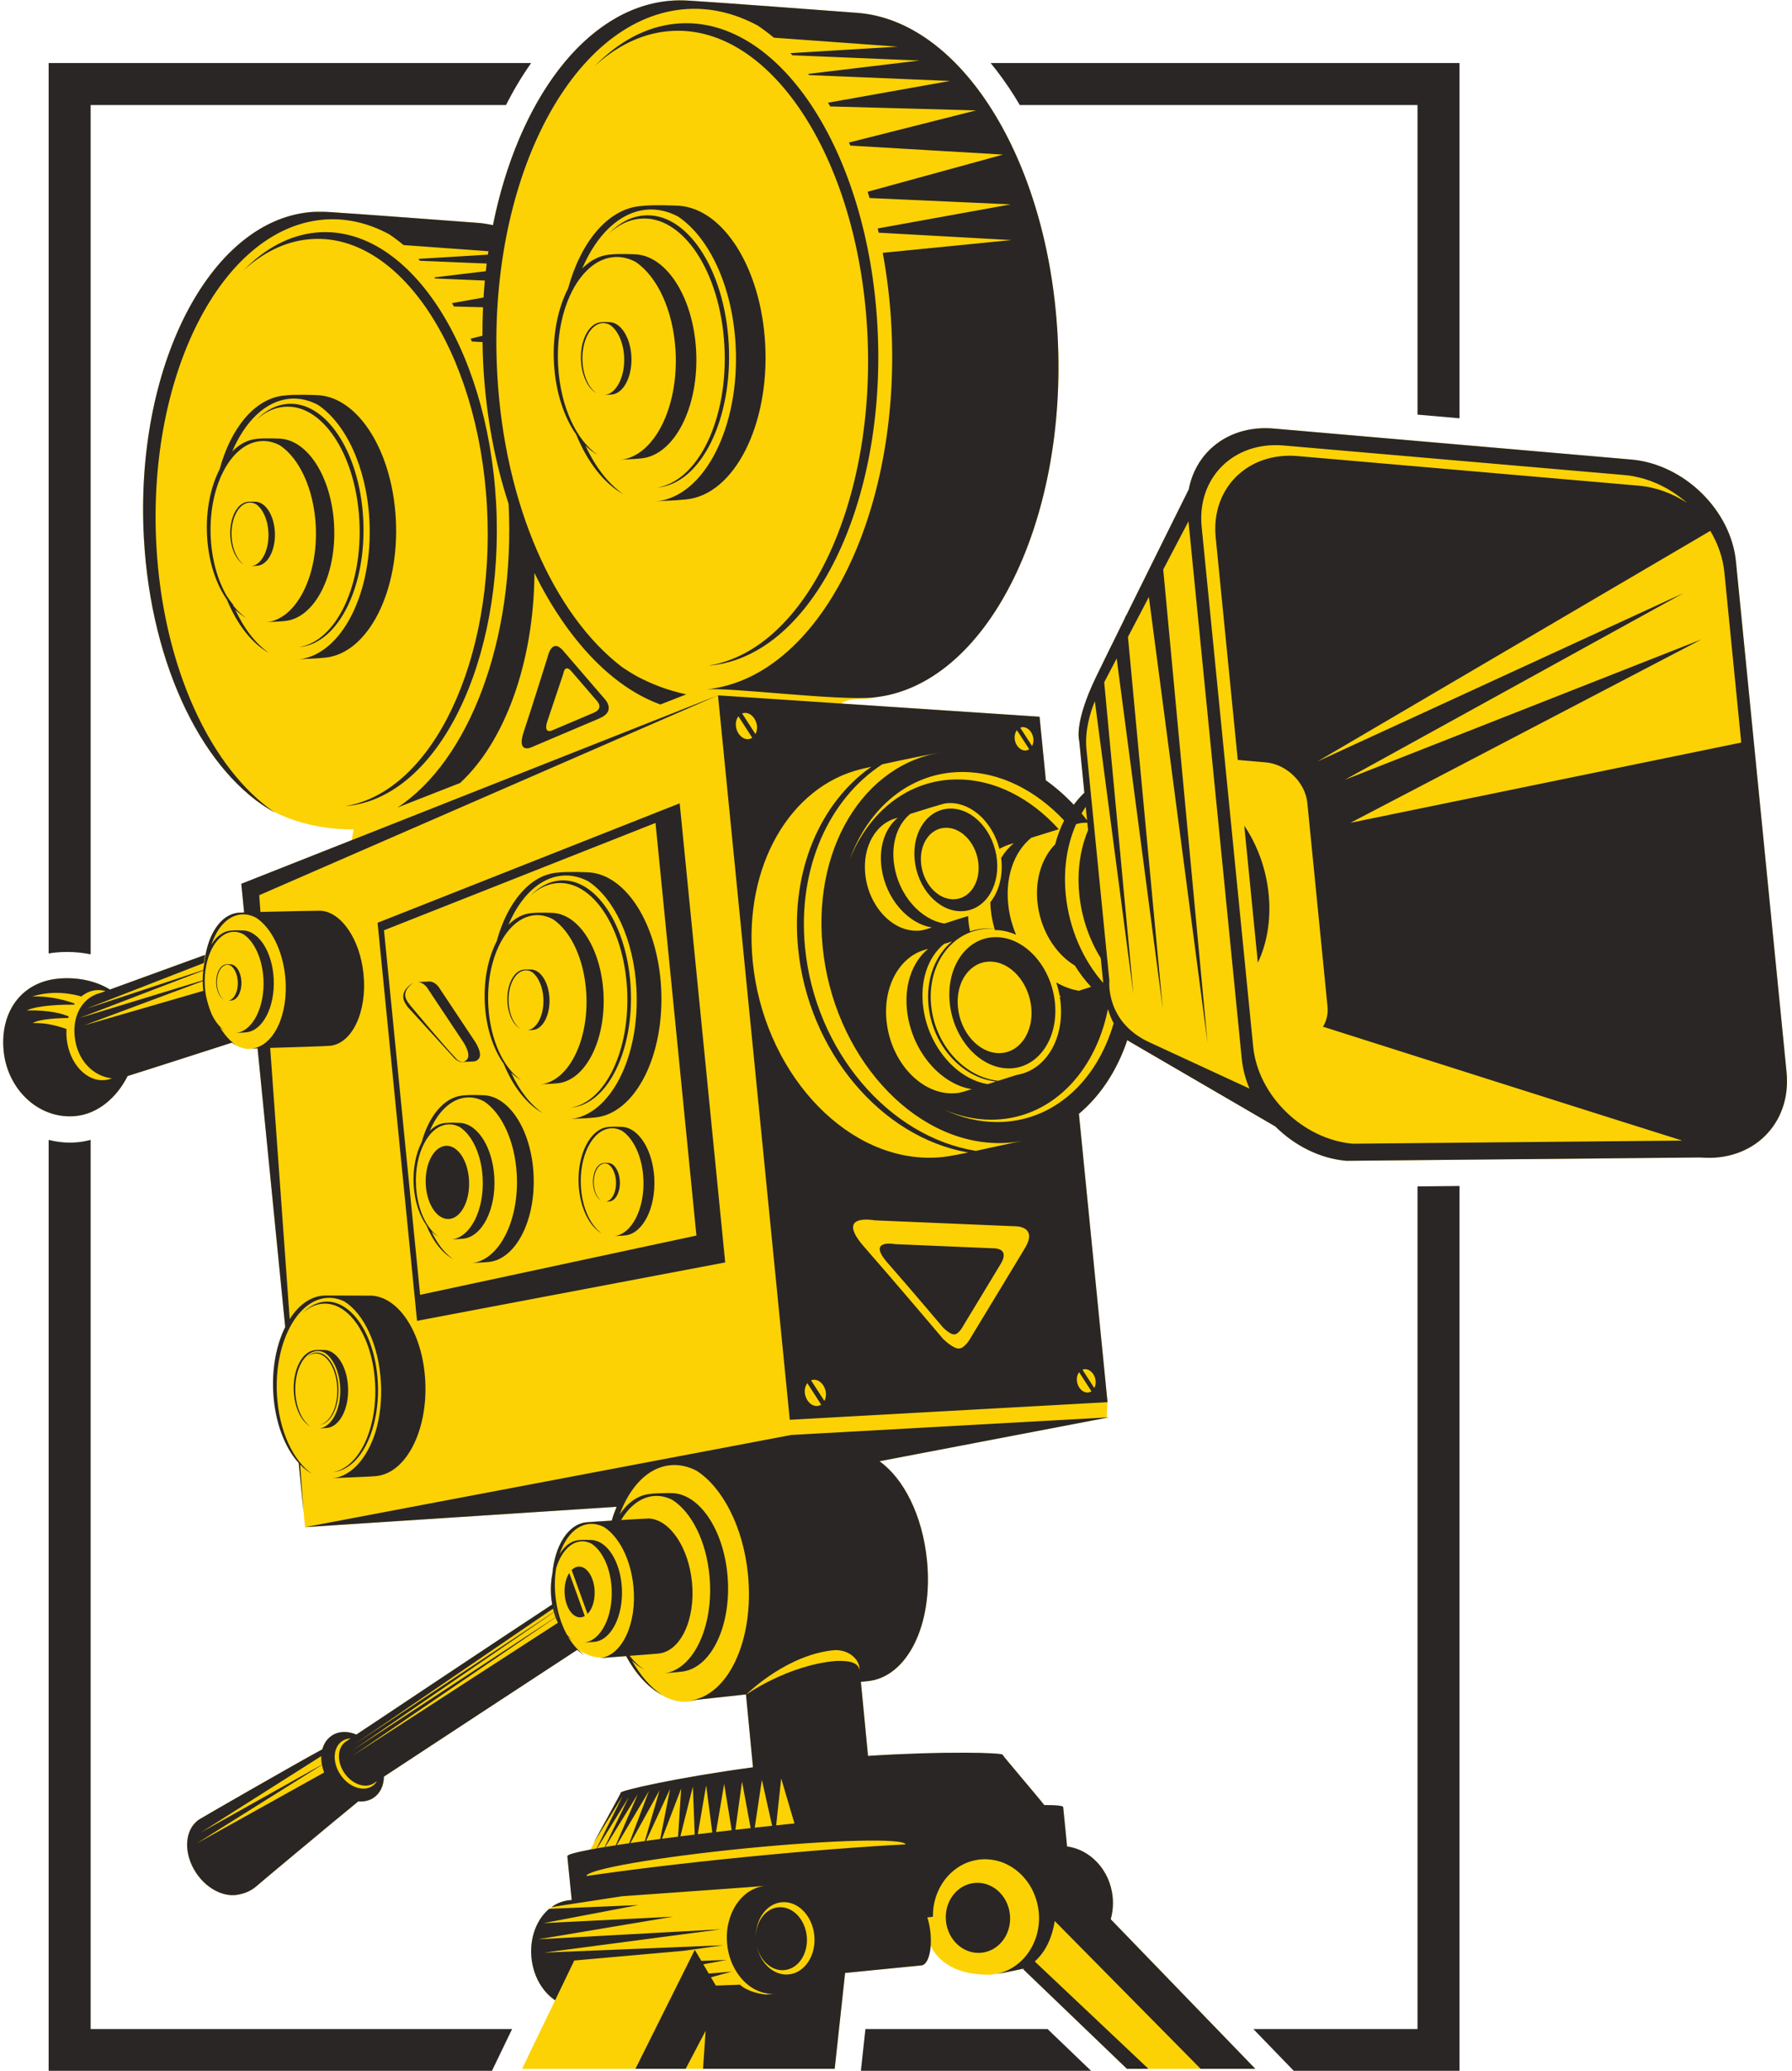
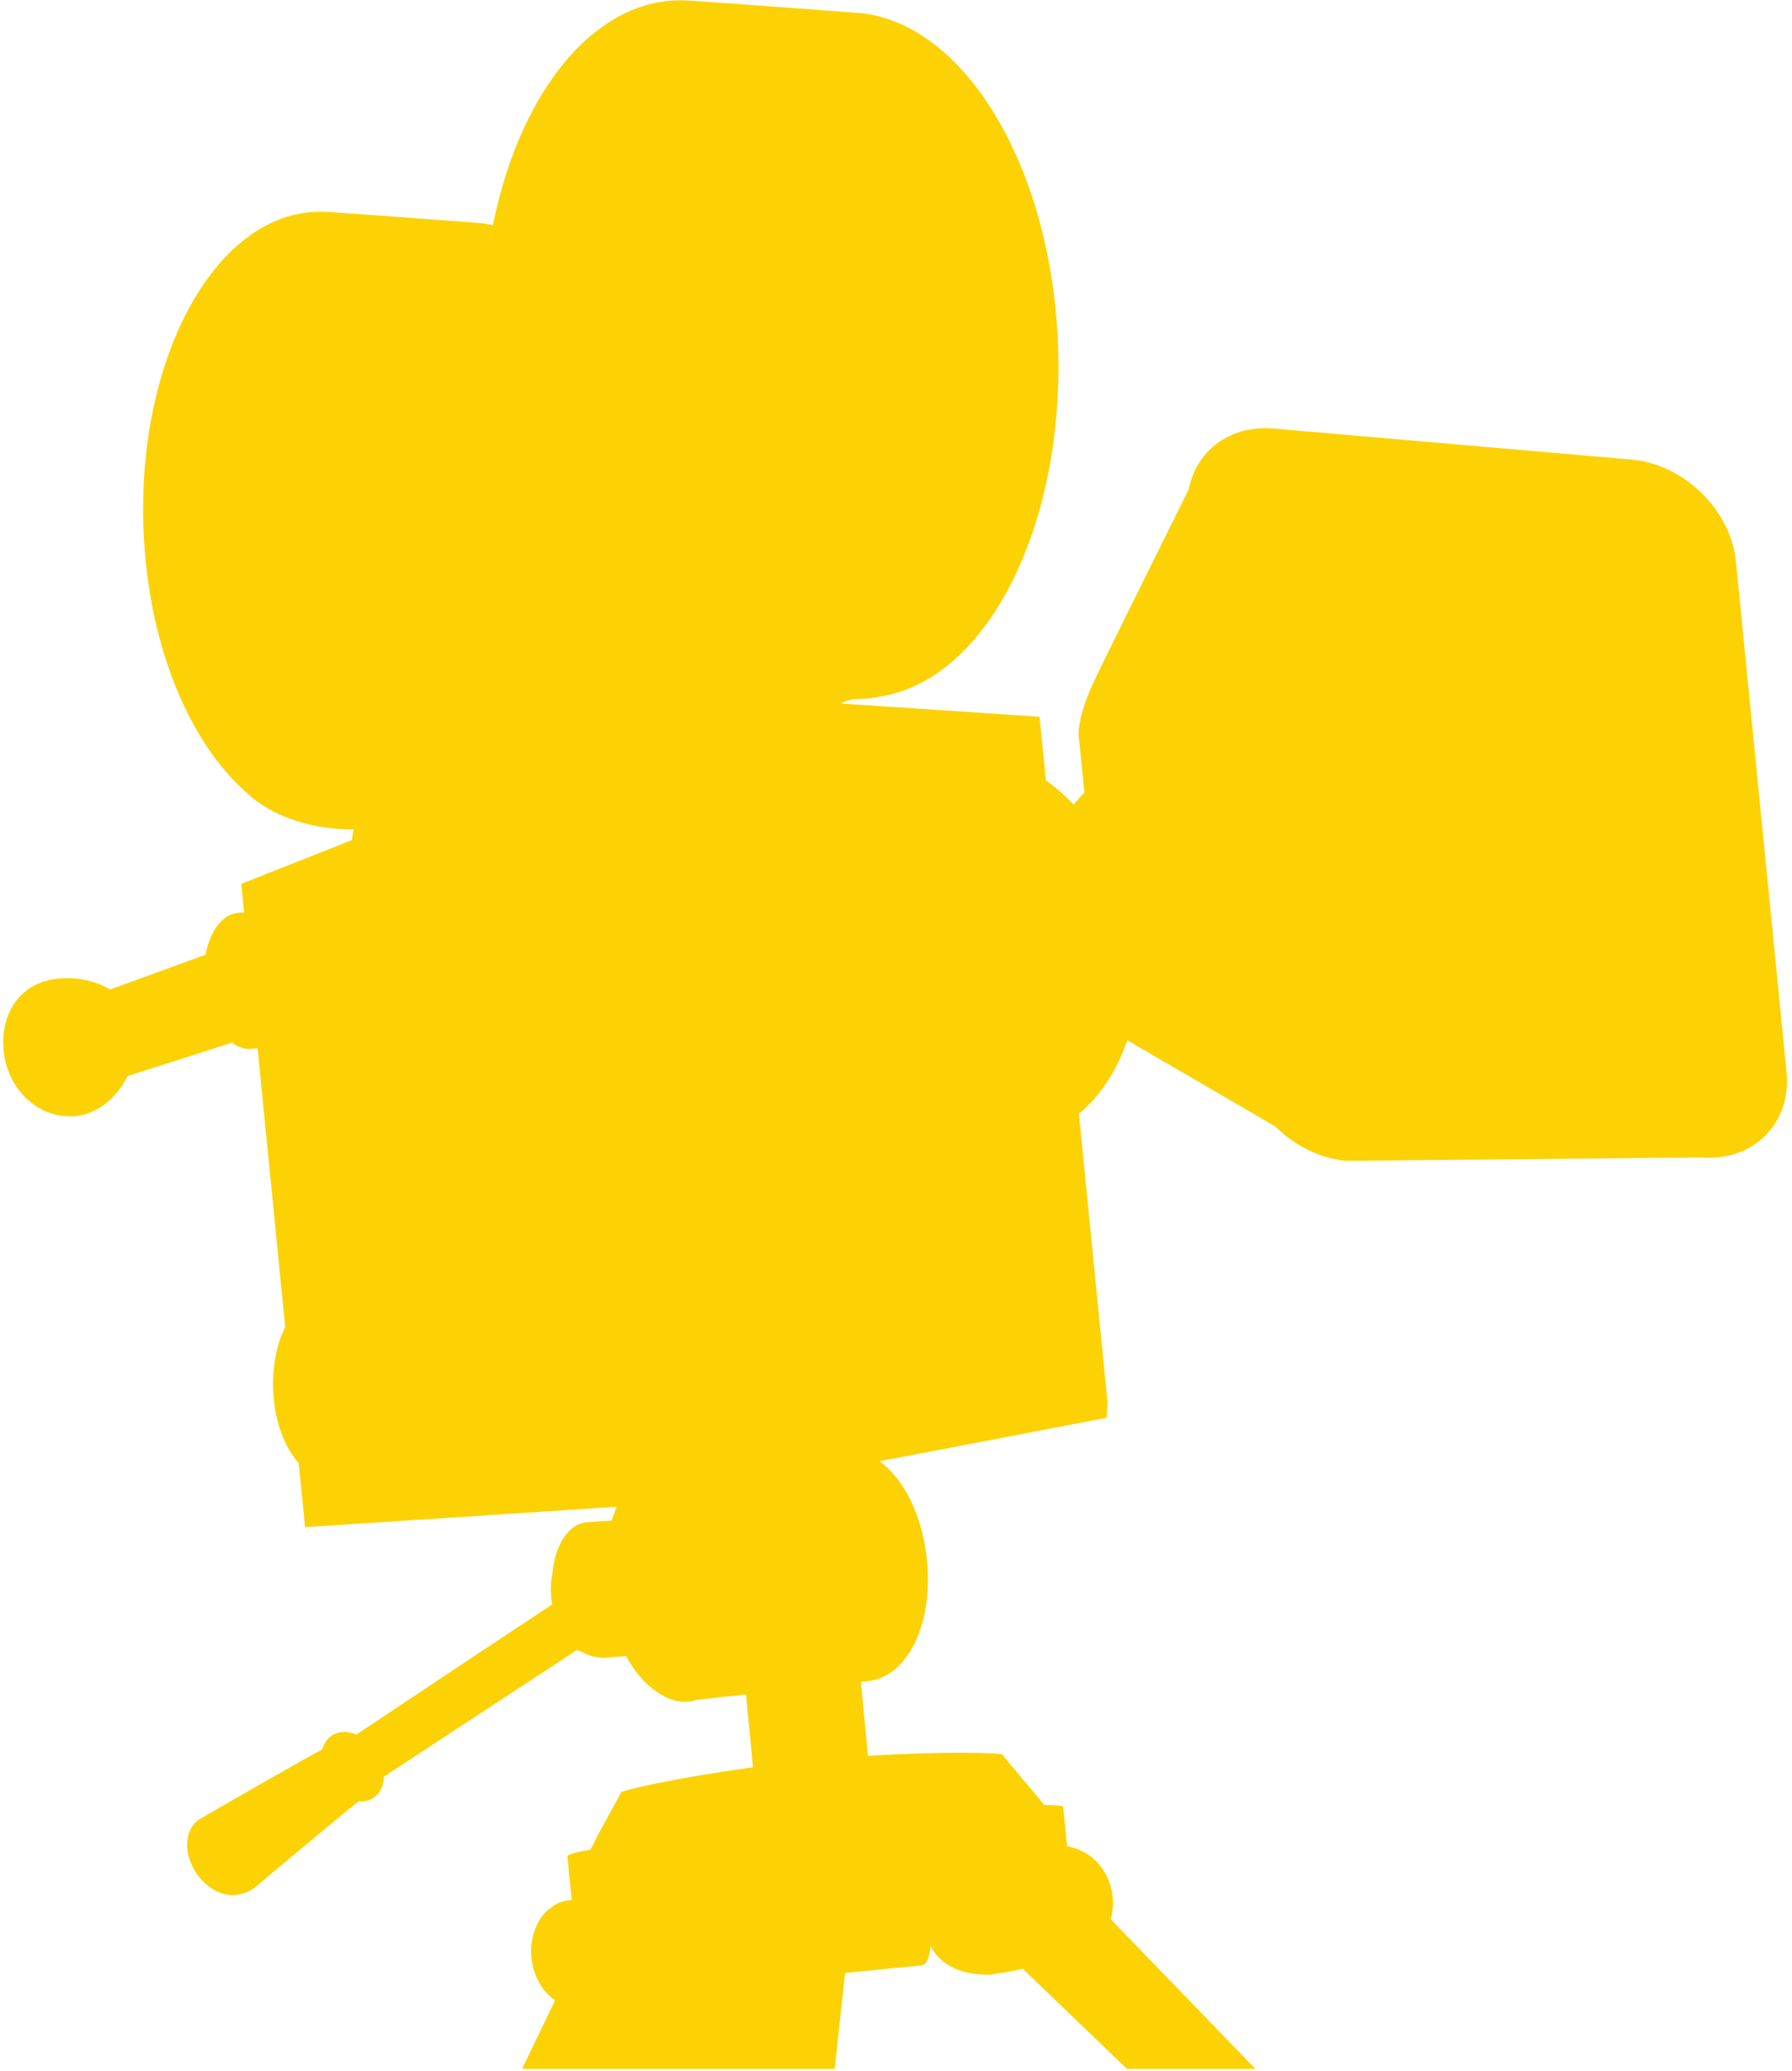
<svg xmlns="http://www.w3.org/2000/svg" height="580.4" preserveAspectRatio="xMidYMid meet" version="1.0" viewBox="-0.9 -0.1 502.3 580.4" width="502.3" zoomAndPan="magnify">
  <defs>
    <clipPath id="a">
-       <path d="M 12 17 L 409 17 L 409 580.379 L 12 580.379 Z M 12 17" />
+       <path d="M 12 17 L 409 17 L 12 580.379 Z M 12 17" />
    </clipPath>
  </defs>
  <g>
    <g clip-path="url(#a)" id="change1_2">
-       <path d="M 12.734 267.141 C 13.348 267.035 13.957 266.934 14.578 266.879 C 15.695 266.766 16.809 266.711 17.922 266.711 C 20.141 266.715 22.348 266.938 24.508 267.379 L 24.508 29.344 L 140.934 29.344 C 143.062 25.137 145.418 21.203 147.98 17.57 L 12.734 17.57 Z M 396.43 568.602 L 350.418 568.602 L 361.805 580.379 L 408.203 580.379 L 408.203 332.312 L 396.43 332.426 Z M 24.508 319.383 C 23.395 319.672 22.246 319.898 21.059 320.027 L 20.34 312.703 L 21.055 320.027 C 20.246 320.109 19.438 320.152 18.637 320.152 C 16.602 320.152 14.637 319.863 12.734 319.391 L 12.734 580.379 L 136.961 580.379 L 142.641 568.602 L 24.508 568.602 Z M 241.68 568.602 L 240.398 580.379 L 305 580.379 L 292.738 568.602 Z M 276.777 17.57 C 279.152 20.461 281.395 23.586 283.484 26.918 C 283.98 27.711 284.461 28.527 284.945 29.344 L 396.43 29.344 L 396.43 116.113 L 408.203 117.137 L 408.203 17.57 L 276.777 17.57" fill="#2a2625" />
-     </g>
+       </g>
    <g id="change2_1">
      <path d="M 20.34 312.703 C 26.598 312.086 31.898 307.445 34.871 301.492 C 40.332 299.793 55.172 295.004 64.121 292.129 C 65.578 293.246 67.191 293.891 68.902 293.891 C 69.312 293.891 69.723 293.848 70.133 293.777 C 70.426 293.758 70.824 293.742 71.301 293.727 L 79.043 371.84 C 76.621 376.719 75.312 383.188 75.695 390.156 C 76.148 398.48 78.914 405.629 82.824 409.941 L 84.184 423.68 L 84.09 422.402 L 84.605 427.926 L 171.938 422.223 C 171.426 423.449 170.961 424.734 170.566 426.094 C 167.328 426.293 164.363 426.484 163.43 426.574 C 158.363 427.074 154.641 433.066 153.941 440.902 C 153.574 442.719 153.422 444.703 153.535 446.762 C 153.586 447.746 153.719 448.691 153.879 449.605 C 139.461 459.086 108.648 479.621 98.996 486.059 C 96.555 485.035 94.004 485.062 92.043 486.398 C 90.738 487.285 89.879 488.621 89.453 490.188 C 81.086 494.723 55.473 509.484 54.879 509.887 C 50.73 512.711 50.418 519.469 54.176 524.98 C 57.305 529.566 62.254 531.84 66.219 530.852 C 67.316 530.652 68.512 530.238 69.746 529.484 C 70.25 529.176 70.699 528.828 71.098 528.461 C 71.664 527.934 92.43 510.582 99.543 504.781 C 101.102 504.926 102.594 504.613 103.855 503.758 C 105.711 502.492 106.66 500.316 106.719 497.852 C 116.531 491.406 149.918 469.469 160.895 462.32 C 161.543 462.879 162.207 463.355 162.906 463.727 C 162.254 463.293 161.617 462.742 161.016 462.137 C 163.52 463.926 165.934 464.488 167.973 464.504 C 167.719 464.555 167.469 464.617 167.203 464.645 C 167.82 464.582 171.098 464.336 174.59 464.074 C 176.992 468.488 179.98 471.977 183.289 474.137 C 188.938 478.172 193.469 476.648 194.246 476.336 C 196.984 476.039 202.062 475.484 207.949 474.84 L 208.227 475.062 L 210.16 495.238 C 188.566 498.152 173.059 501.766 173.113 502.328 C 173.133 502.566 167.84 512.039 165.395 516.609 L 166.574 514.699 L 164.586 518.27 L 164.52 518.273 C 164.52 518.285 164.508 518.297 164.5 518.309 C 160.375 519.086 158.082 519.73 158.129 520.16 C 158.137 520.199 158.168 520.23 158.211 520.258 L 158.137 520.266 L 159.348 532.43 C 159.059 532.449 158.824 532.477 158.66 532.492 C 156.836 532.672 155.16 533.359 153.695 534.41 L 153.855 534.387 C 153.66 534.52 153.43 534.695 153.18 534.906 L 153.035 534.91 C 149.551 537.82 147.512 542.984 148.07 548.625 C 148.582 553.82 151.18 558.184 154.703 560.535 L 145.438 579.742 L 233.066 579.742 L 235.984 552.879 L 257.402 550.758 C 258.777 550.621 259.75 548.359 259.977 545.242 C 261.031 547.602 264.938 553.695 277.062 553.352 C 278.328 553.062 279.383 552.828 280.293 552.617 C 279.266 552.984 278.188 553.242 277.062 553.352 C 278.902 553.172 282.508 552.434 286.332 551.59 C 286.047 551.723 285.863 551.793 285.863 551.793 L 314.973 579.742 L 350.961 579.742 L 310.434 537.82 C 310.98 535.871 311.191 533.754 310.98 531.582 C 310.234 524.09 304.789 518.32 298.203 517.41 L 297.121 506.492 L 297.055 506.496 C 297.082 506.461 297.113 506.418 297.105 506.387 C 297.074 506 295.18 505.82 291.801 505.812 C 289.777 503.207 280.16 492.008 280.133 491.719 C 280.07 491.156 264.152 490.656 242.406 492.043 L 240.406 471.289 C 241.336 471.191 242 471.121 242.32 471.094 C 253.238 470.012 260.746 455.559 258.93 437.223 C 257.664 424.555 252.379 414.277 245.621 409.457 L 308.078 397.508 L 309.281 397.293 L 309.281 397.281 L 309.957 397.148 L 309.285 397.191 L 309.539 392.902 L 301.523 312.078 C 301.461 312.137 301.395 312.18 301.336 312.234 C 307.457 307.172 312.219 299.984 315.082 291.426 C 315.41 291.66 315.605 291.77 315.605 291.77 L 356.578 315.625 C 361.93 320.949 369.004 324.605 376.477 325.254 L 475.766 324.312 C 490.453 325.586 501.301 314.828 499.875 300.406 L 485.68 157.242 C 484.254 142.82 471.062 129.977 456.371 128.703 L 356.129 120.012 C 343.891 118.941 334.352 126.242 332.32 137.039 C 328.645 144.441 321.031 159.746 314.723 172.527 L 314.707 172.391 L 314.336 173.305 C 310.992 180.07 308.051 186.059 306.309 189.66 C 300.027 202.68 301.602 207.484 301.602 207.484 C 301.602 207.484 302.203 213.523 303.047 222.086 C 301.98 223.109 300.988 224.234 300.078 225.457 C 297.488 222.711 294.672 220.281 291.707 218.211 C 291.891 218.34 292.078 218.449 292.254 218.574 L 290.488 200.785 L 234.863 197.086 C 235.898 196.34 237.684 195.793 240.703 195.758 C 242.594 195.738 244.242 195.508 245.668 195.141 C 276.176 190.566 298.387 145.836 295.543 93.844 C 292.824 44.188 268.227 5.566 239.293 3.492 C 237.395 3.359 201.566 0.645 192.348 0.082 C 192.402 0.086 192.457 0.098 192.52 0.102 C 190.523 -0.055 188.504 -0.039 186.469 0.156 C 163.074 2.484 144.273 28.184 137.273 63.008 C 135.863 62.699 134.453 62.465 133.012 62.359 C 131.312 62.238 99.309 59.816 91.066 59.309 C 91.172 59.316 91.289 59.336 91.398 59.348 C 90.773 59.293 90.16 59.277 89.535 59.262 C 90.043 59.27 90.551 59.273 91.059 59.305 C 90.93 59.297 90.781 59.289 90.66 59.285 C 90.258 59.258 89.855 59.262 89.445 59.258 C 88.246 59.234 87.031 59.262 85.812 59.379 C 57.598 62.176 36.824 103.043 39.43 150.656 C 41.145 181.914 52.508 208.277 68.094 221.93 C 70.023 223.781 72.125 225.309 74.305 226.559 C 74.336 226.586 74.375 226.605 74.414 226.625 C 74.469 226.66 74.52 226.691 74.574 226.723 C 75.094 227.039 75.621 227.348 76.148 227.637 C 76.016 227.547 75.895 227.453 75.77 227.367 C 86.492 232.902 98.223 232.34 98.223 232.34 L 97.676 235.387 L 66.73 247.617 L 67.527 255.645 C 66.719 255.68 66.125 255.711 65.832 255.734 C 61.328 256.18 57.906 260.973 56.715 267.531 C 56.656 267.559 56.609 267.586 56.562 267.613 C 56.57 267.59 56.57 267.562 56.57 267.539 C 47.758 270.727 35.328 275.277 29.918 277.242 C 25.812 274.719 20.527 273.684 15.305 274.199 C 4.973 275.23 -0.949 283.68 0.125 294.48 C 1.188 305.273 10.008 313.727 20.34 312.703" fill="#fcd205" />
    </g>
    <g id="change1_1">
-       <path d="M 163.055 431.473 L 162.988 431.469 C 162.914 431.465 162.84 431.465 162.754 431.465 C 162.863 431.465 162.953 431.465 163.055 431.473 Z M 76.148 227.637 C 58.246 215.422 44.797 187.016 42.93 152.781 C 40.324 105.168 61.098 64.305 89.312 61.504 C 95.848 60.855 102.203 62.336 108.152 65.539 C 109.535 66.469 110.891 67.469 112.211 68.586 L 136.004 70.309 C 135.953 70.633 135.906 70.953 135.863 71.277 L 116.352 72.457 C 116.52 72.629 116.684 72.812 116.848 72.992 L 135.52 73.766 C 135.434 74.477 135.355 75.203 135.273 75.914 L 120.828 77.648 C 120.902 77.754 120.98 77.852 121.062 77.949 L 135 78.531 C 134.855 80.109 134.734 81.691 134.637 83.293 L 125.781 84.871 C 125.973 85.18 126.164 85.492 126.344 85.805 L 134.496 86.023 C 134.375 88.656 134.32 91.316 134.336 94 L 131.012 94.836 C 131.137 95.098 131.258 95.348 131.371 95.609 L 134.352 95.781 C 134.383 97.945 134.445 100.121 134.562 102.312 C 135.328 116.305 137.82 129.426 141.656 141.105 C 143.598 179.391 130.441 213.207 110.488 226.246 L 128.055 219.363 C 140.516 207.875 148.738 185.758 148.91 160.473 C 152.812 168.625 164.766 190.273 184.207 197.359 L 191.453 194.523 C 185.445 193.152 181.801 191.59 177.906 189.602 C 176.398 188.785 174.926 187.859 173.477 186.879 C 154.535 172.445 140.5 141.602 138.477 104.688 C 135.562 51.406 158.805 5.672 190.387 2.535 C 197.703 1.809 204.812 3.473 211.48 7.059 C 213.02 8.102 214.535 9.219 216.016 10.461 L 250.746 12.98 L 220.645 14.797 C 220.836 14.988 221.016 15.191 221.195 15.391 L 256.805 16.875 L 225.652 20.609 C 225.738 20.723 225.828 20.832 225.91 20.945 L 265.375 22.59 L 231.199 28.688 C 231.41 29.035 231.621 29.383 231.828 29.734 L 272.711 30.844 L 237.059 39.848 C 237.188 40.133 237.332 40.414 237.457 40.707 L 280.266 43.23 L 242.301 53.645 C 242.484 54.23 242.672 54.809 242.848 55.402 L 282.402 57.184 L 245.121 63.934 C 245.211 64.324 245.293 64.723 245.395 65.117 L 282.609 67.188 L 246.539 70.762 C 247.727 77.238 248.559 83.992 248.938 90.969 C 251.852 144.262 228.609 189.996 197.023 193.125 C 203.602 192.473 233.855 196.387 243.945 195.387 C 275.336 192.273 298.441 146.812 295.543 93.848 C 292.824 44.188 268.227 5.566 239.293 3.496 C 237.395 3.363 201.566 0.645 192.348 0.082 C 192.402 0.086 192.457 0.098 192.52 0.102 C 190.523 -0.051 188.504 -0.039 186.469 0.156 C 163.074 2.484 144.273 28.184 137.273 63.008 C 135.863 62.703 134.453 62.465 133.012 62.363 C 131.312 62.238 99.309 59.816 91.066 59.309 C 91.172 59.316 91.289 59.336 91.398 59.348 C 90.773 59.293 90.16 59.277 89.535 59.262 C 90.043 59.27 90.551 59.273 91.059 59.305 C 90.93 59.301 90.781 59.289 90.66 59.285 C 90.258 59.258 89.855 59.262 89.445 59.262 C 88.246 59.234 87.031 59.262 85.812 59.379 C 57.598 62.176 36.824 103.043 39.43 150.656 C 41.422 187.09 56.527 216.887 76.148 227.637 Z M 183.379 58.008 C 183.496 58.027 183.609 58.051 183.691 58.07 C 183.746 58.078 183.793 58.102 183.84 58.113 C 183.691 58.074 183.535 58.047 183.379 58.008 Z M 173.453 71.547 C 173.492 71.559 173.52 71.574 173.551 71.578 C 173.449 71.555 173.344 71.527 173.23 71.5 C 173.312 71.516 173.398 71.531 173.453 71.547 Z M 191.453 139.875 C 204.914 138.543 214.824 119.039 213.582 96.324 C 212.422 75.023 201.867 58.457 189.457 57.57 C 188.641 57.512 182.113 57.242 178.914 57.629 C 178.953 57.633 179.023 57.637 179.074 57.637 C 178.883 57.648 178.691 57.645 178.504 57.668 C 169.371 58.57 161.871 67.812 158.34 80.734 C 155.488 86.258 153.941 93.695 154.375 101.711 C 154.816 109.754 157.184 116.816 160.621 121.715 C 163.816 129.531 168.477 135.484 173.863 138.434 C 169.664 135.562 165.984 130.809 163.207 124.801 C 164.281 125.859 165.43 126.727 166.621 127.383 C 160.66 123.309 156.168 113.836 155.547 102.418 C 154.676 86.535 161.605 72.906 171.012 71.973 C 173.188 71.762 175.293 72.254 177.27 73.316 C 183.297 77.344 187.828 86.844 188.465 98.332 C 189.328 114.211 182.406 127.84 172.996 128.773 C 174.953 128.578 175.84 128.684 178.844 128.387 C 188.199 127.461 195.086 113.91 194.223 98.125 C 193.41 83.324 186.074 71.816 177.457 71.199 C 176.891 71.156 172.355 70.969 170.133 71.242 C 170.16 71.246 170.203 71.246 170.246 71.246 C 170.113 71.258 169.977 71.254 169.848 71.266 C 167.066 71.547 164.508 72.93 162.297 75.152 C 166.312 65.777 172.695 59.43 180.188 58.688 C 183.289 58.383 186.305 59.074 189.141 60.582 C 197.832 66.363 204.395 80.055 205.293 96.621 C 206.555 119.477 196.578 139.094 183.031 140.434 C 185.855 140.156 187.125 140.309 191.453 139.875 Z M 183.348 136.551 C 183.414 136.543 183.48 136.543 183.547 136.531 C 195.641 135.34 204.516 117.301 203.363 96.25 C 202.215 75.203 191.473 59.109 179.383 60.309 C 175.848 60.656 172.59 62.453 169.777 65.336 C 172.355 62.984 175.27 61.516 178.41 61.203 C 190.379 60.02 201.008 75.949 202.152 96.781 C 203.266 117.145 194.902 134.648 183.348 136.551 Z M 377.641 230.516 L 476.062 179.098 L 376.027 218.477 L 470.992 166.133 L 368.363 213.344 L 478.504 148.695 C 480.625 152.254 482.031 156.188 482.438 160.266 L 487.172 208.027 Z M 378.312 320.461 C 364.305 319.242 351.73 306.996 350.367 293.246 L 335.926 147.555 C 334.566 133.805 344.906 123.543 358.914 124.762 L 454.488 133.051 C 455.324 133.121 456.16 133.238 456.988 133.391 C 457.328 133.449 457.656 133.539 457.988 133.617 C 458.465 133.719 458.941 133.816 459.41 133.949 C 459.855 134.066 460.281 134.215 460.711 134.355 C 461.062 134.469 461.41 134.578 461.758 134.703 C 462.258 134.887 462.746 135.094 463.242 135.301 C 463.496 135.41 463.75 135.52 464.004 135.633 C 464.551 135.887 465.094 136.16 465.629 136.445 C 465.801 136.539 465.973 136.629 466.148 136.723 C 466.73 137.051 467.312 137.391 467.871 137.758 C 467.98 137.824 468.086 137.891 468.188 137.957 C 468.797 138.359 469.395 138.773 469.969 139.219 C 470.02 139.25 470.066 139.289 470.113 139.324 C 470.73 139.797 471.328 140.285 471.918 140.797 L 471.918 140.801 C 467.844 138.172 463.227 136.438 458.43 136.023 L 362.852 127.73 C 348.848 126.516 338.496 136.773 339.863 150.523 L 346.047 212.895 L 353.871 213.574 C 359.727 214.082 364.98 219.195 365.547 224.941 L 371.199 281.953 C 371.414 284.129 370.93 286.082 369.93 287.66 C 386.645 292.977 451.094 313.465 470.629 319.582 Z M 321.281 292.035 C 308.852 286.316 310.062 274.762 310.062 274.762 C 310.062 274.762 304.492 218.59 303.641 209.996 C 303.109 204.695 304.695 199.582 305.988 196.438 L 316.805 278.613 L 308.613 191.129 L 312.105 184.453 L 325.023 282.621 L 315.27 178.414 L 321.129 167.227 L 337.566 292.145 L 325.156 159.535 L 332.23 146.02 L 347.172 296.711 C 347.449 299.566 348.215 302.355 349.336 305.008 C 342.332 301.766 329.879 295.992 321.281 292.035 Z M 278.473 314.391 C 273.449 314.371 268.535 313.164 263.914 311.008 C 268.031 312.742 272.367 313.711 276.789 313.73 C 293.25 313.805 306.02 300.891 309.652 282.73 C 310.125 284.285 310.68 285.602 311.254 286.695 C 306.5 303.141 294.105 314.461 278.473 314.391 Z M 301.586 384.508 L 305.031 389.852 C 304.695 390.07 304.32 390.203 303.898 390.199 C 302.445 390.195 301.133 388.723 300.957 386.914 C 300.863 385.957 301.113 385.102 301.586 384.508 Z M 303.266 383.648 C 304.719 383.652 306.039 385.129 306.207 386.938 C 306.285 387.699 306.133 388.387 305.836 388.941 L 302.52 383.809 C 302.758 383.715 303 383.645 303.266 383.648 Z M 286.367 349.77 C 283.805 354.047 271.379 374.523 271.379 374.523 C 271.379 374.523 269.789 377.633 268.039 377.852 C 266.281 378.074 263.391 375.098 263.391 375.098 C 263.391 375.098 249.754 358.965 241.316 349.359 C 232.883 339.746 244.344 341.941 244.344 341.941 L 283.285 343.586 C 283.285 343.586 290.289 343.25 286.367 349.77 Z M 230.184 392.559 L 226.449 386.789 C 226.715 386.684 226.988 386.609 227.293 386.609 C 228.926 386.617 230.41 388.27 230.602 390.305 C 230.688 391.164 230.52 391.938 230.184 392.559 Z M 228.004 393.973 C 226.371 393.969 224.891 392.312 224.691 390.281 C 224.594 389.203 224.875 388.246 225.398 387.574 L 229.273 393.582 C 228.906 393.824 228.48 393.977 228.004 393.973 Z M 210.074 269.242 C 207.496 242.527 220.645 220.328 240.434 215.473 C 240.953 215.348 241.984 215.105 243.344 214.801 C 229.129 224.781 220.695 243.777 222.793 265.559 C 225.59 294.652 246.195 318.719 270.48 322.918 C 268.035 323.426 265.898 323.84 264.68 324.02 C 262.973 324.273 261.223 324.402 259.434 324.391 C 235.102 324.277 212.996 299.594 210.074 269.242 Z M 205.375 203.375 C 205.27 202.297 205.555 201.344 206.078 200.672 L 209.953 206.676 C 209.582 206.926 209.152 207.074 208.68 207.07 C 207.047 207.066 205.57 205.41 205.375 203.375 Z M 207.973 199.707 C 209.602 199.715 211.086 201.371 211.281 203.398 C 211.363 204.258 211.191 205.035 210.863 205.66 L 207.125 199.879 C 207.391 199.777 207.672 199.707 207.973 199.707 Z M 264.004 210.641 C 264.598 210.57 265.199 210.516 265.801 210.477 C 242.871 212.09 226.855 235.902 229.672 265.137 C 232.598 295.484 254.699 320.176 279.035 320.285 C 281.27 320.293 283.441 320.086 285.551 319.691 C 285.426 319.715 285.305 319.75 285.18 319.77 C 283.945 319.984 277.98 321.328 272.633 322.465 C 248.289 318.539 227.547 294.508 224.746 265.395 C 222.602 243.125 231.535 223.789 246.406 214.121 C 252.438 212.805 261.012 211.008 264.004 210.641 Z M 257.945 282.688 C 256.805 274.91 259.207 268.129 263.723 264.461 C 264.434 264.238 265.184 263.996 265.953 263.758 C 261.309 267.637 258.637 274.215 259.359 281.676 C 260.43 292.852 268.719 302.008 278.289 303.02 C 277.531 303.262 276.758 303.512 275.977 303.762 C 267.348 302.383 259.516 293.473 257.945 282.688 Z M 258.828 265.973 C 258.902 265.957 259.059 265.91 259.266 265.852 C 254.73 269.523 252.324 276.312 253.465 284.098 C 255.043 294.883 262.859 303.793 271.488 305.172 C 269.656 305.742 268.242 306.156 267.816 306.219 C 267.188 306.309 266.535 306.352 265.875 306.348 C 256.855 306.316 248.656 297.156 247.582 285.906 C 246.621 276.004 251.496 267.777 258.828 265.973 Z M 246.23 243.375 C 247.457 251.801 253.57 258.773 260.32 259.852 C 258.891 260.297 257.781 260.625 257.445 260.668 C 256.957 260.742 256.441 260.777 255.93 260.773 C 248.875 260.746 242.465 253.586 241.621 244.785 C 240.871 237.043 244.684 230.609 250.418 229.203 C 250.48 229.188 250.594 229.152 250.754 229.105 C 247.215 231.977 245.332 237.285 246.23 243.375 Z M 279.793 240.973 C 280.242 245.68 279 249.887 276.684 252.789 C 276.719 253.883 276.805 255 276.973 256.141 C 277.18 257.539 277.492 258.895 277.875 260.223 C 277.242 260.152 276.609 260.105 275.969 260.109 C 274.215 260.113 272.559 260.418 271.004 260.945 C 270.809 260.016 270.641 259.074 270.547 258.109 C 270.504 257.621 270.484 257.141 270.461 256.664 C 270.414 256.676 270.379 256.688 270.328 256.695 C 270.027 256.746 266.922 257.762 263.828 258.746 C 257.074 257.668 250.957 250.699 249.73 242.266 C 248.832 236.188 250.715 230.887 254.246 228.02 C 258.031 226.828 263.355 225.168 264.191 225.062 C 264.613 225.008 265.043 224.984 265.477 224.988 C 271.672 225.012 277.367 230.535 279.234 237.832 C 280.359 237.188 281.555 236.684 282.824 236.367 C 282.902 236.348 283.07 236.301 283.293 236.234 C 281.902 237.363 280.699 238.77 279.711 240.383 C 279.734 240.582 279.766 240.777 279.793 240.973 Z M 297.375 229.863 C 296.34 231.926 295.488 234.164 294.863 236.547 C 291.262 240.188 289.246 246.027 289.883 252.637 C 290.633 260.434 294.855 267.184 300.383 270.535 C 301.738 272.699 303.258 274.699 304.922 276.496 C 303.84 276.844 302.691 277.215 301.531 277.586 C 299.336 277.234 297.188 276.422 295.164 275.254 C 295.566 276.465 295.891 277.719 296.117 279.016 C 296.293 279.047 296.457 279.098 296.637 279.125 C 296.473 279.18 296.316 279.223 296.152 279.273 C 296.254 279.852 296.34 280.434 296.395 281.023 C 297.383 291.305 292.102 299.777 284.297 301.141 C 284.012 301.184 281.703 301.926 278.902 302.824 C 269.395 301.82 261.156 292.723 260.09 281.617 C 258.953 269.816 266.348 260.219 276.598 260.184 C 277.023 260.184 277.453 260.215 277.879 260.246 C 277.922 260.359 277.941 260.473 277.977 260.59 C 278.012 260.586 278.051 260.578 278.094 260.578 C 280.09 260.59 282.047 261.07 283.898 261.898 C 282.938 259.594 282.234 257.145 281.855 254.598 C 280.617 246.105 283.234 238.719 288.16 234.715 C 290.555 233.965 293.379 233.078 295.875 232.316 C 288.141 223.738 278.113 218.406 267.605 218.359 C 253.809 218.297 242.594 227.359 237.188 240.992 C 242.52 226.176 254.344 216.203 269.02 216.273 C 279.508 216.316 289.52 221.484 297.375 229.863 Z M 284.145 204.559 L 287.59 209.902 C 287.258 210.125 286.879 210.254 286.453 210.254 C 285.004 210.246 283.688 208.773 283.516 206.969 C 283.426 206.008 283.672 205.156 284.145 204.559 Z M 285.824 203.699 C 287.277 203.703 288.594 205.184 288.766 206.984 C 288.844 207.75 288.688 208.438 288.395 208.996 L 285.074 203.855 C 285.309 203.766 285.559 203.699 285.824 203.699 Z M 300.738 230.895 C 301.363 230.727 301.812 230.617 302.035 230.59 C 302.625 230.516 303.227 230.48 303.84 230.484 C 303.855 230.484 303.867 230.488 303.883 230.488 L 304.09 232.586 C 301.938 237.723 300.98 243.82 301.609 250.387 C 302.246 257.051 304.43 263.254 307.645 268.453 L 308.336 275.402 C 308.336 275.402 308.332 275.402 308.332 275.406 C 302.695 268.988 298.758 260.223 297.824 250.566 C 297.121 243.273 298.254 236.512 300.738 230.895 Z M 303.441 226.023 L 303.812 229.824 C 303.309 229.172 302.793 228.52 302.266 227.895 C 302.637 227.25 303.027 226.625 303.441 226.023 Z M 499.875 300.406 L 485.68 157.242 C 484.254 142.82 471.062 129.98 456.371 128.703 L 356.129 120.012 C 343.891 118.941 334.352 126.246 332.32 137.043 C 328.645 144.445 321.031 159.75 314.723 172.527 L 314.707 172.391 L 314.336 173.309 C 310.992 180.07 308.051 186.059 306.309 189.66 C 300.027 202.684 301.602 207.484 301.602 207.484 C 301.602 207.484 302.203 213.527 303.047 222.086 C 301.98 223.109 300.988 224.238 300.078 225.457 C 297.488 222.711 294.672 220.281 291.707 218.211 C 291.891 218.34 292.078 218.449 292.254 218.574 L 290.488 200.785 L 200.355 194.789 L 220.477 397.836 L 309.539 392.902 L 301.523 312.086 C 301.461 312.137 301.395 312.184 301.336 312.234 C 307.457 307.172 312.219 299.984 315.082 291.426 C 315.41 291.66 315.605 291.77 315.605 291.77 L 356.578 315.625 C 361.93 320.949 369.004 324.605 376.477 325.254 L 475.766 324.312 C 490.453 325.586 501.301 314.828 499.875 300.406 Z M 86.039 382.004 C 86.031 382 86.023 381.996 86.012 381.992 C 85.996 381.988 85.973 381.984 85.953 381.98 C 85.98 381.988 86.004 381.996 86.039 382.004 Z M 173.461 71.059 C 173.418 71.055 173.367 71.051 173.324 71.051 C 173.18 71.043 173.023 71.043 172.871 71.043 C 173.062 71.043 173.262 71.043 173.461 71.059 Z M 165.766 445.68 C 165.555 441.758 163.496 438.766 161.176 438.996 C 160.5 439.062 159.871 439.402 159.34 439.941 L 163.777 452.262 C 165.098 450.965 165.922 448.469 165.766 445.68 Z M 157.363 446.516 C 157.578 450.434 159.629 453.43 161.953 453.199 C 162.324 453.16 162.688 453.031 163.023 452.844 L 158.668 440.77 C 157.758 442.168 157.234 444.246 157.363 446.516 Z M 92.469 412.473 C 92.516 412.469 92.562 412.469 92.605 412.465 C 100.172 411.715 105.723 400.426 105.004 387.254 C 104.281 374.074 97.562 364.004 89.992 364.754 C 87.781 364.973 85.742 366.098 83.98 367.902 C 85.594 366.426 87.414 365.512 89.383 365.316 C 96.875 364.574 103.531 374.543 104.242 387.586 C 104.945 400.328 99.707 411.285 92.469 412.473 Z M 84.77 386.98 C 84.762 386.977 84.762 386.977 84.762 386.977 C 84.746 386.977 84.738 386.973 84.738 386.973 C 84.738 386.973 84.754 386.977 84.77 386.98 Z M 85.859 381.859 C 85.906 381.863 85.965 381.863 86.012 381.867 C 85.996 381.867 85.988 381.863 85.988 381.863 C 85.938 381.863 85.898 381.863 85.859 381.859 Z M 89.305 377.977 L 89.246 377.973 C 89.191 377.973 89.129 377.973 89.078 377.973 C 89.152 377.973 89.23 377.973 89.305 377.977 Z M 88.727 378.422 C 88.75 378.43 88.77 378.434 88.785 378.441 C 88.68 378.41 88.574 378.398 88.461 378.379 C 88.574 378.391 88.668 378.402 88.727 378.422 Z M 81.445 389.938 C 81.695 394.578 83.621 398.371 86.117 399.738 C 83.84 398.184 82.121 394.566 81.887 390.207 C 81.555 384.145 84.203 378.938 87.797 378.586 C 88.625 378.5 89.438 378.691 90.199 379.102 C 92.492 380.641 94.215 384.266 94.461 388.648 C 94.785 394.711 92.141 399.91 88.555 400.27 C 89.297 400.195 89.641 400.234 90.785 400.121 C 94.359 399.766 96.992 394.598 96.656 388.57 C 96.352 382.918 93.543 378.527 90.258 378.285 C 90.035 378.27 88.305 378.203 87.465 378.305 C 87.492 378.305 87.559 378.309 87.613 378.312 C 87.527 378.316 87.438 378.305 87.352 378.316 C 83.758 378.672 81.113 383.871 81.445 389.938 Z M 93.625 388.691 C 93.918 394.09 91.699 398.734 88.633 399.234 C 88.656 399.234 88.668 399.234 88.688 399.23 C 91.898 398.914 94.246 394.137 93.949 388.551 C 93.641 382.965 90.789 378.695 87.582 379.016 C 86.645 379.105 85.781 379.582 85.035 380.348 C 85.723 379.723 86.492 379.336 87.324 379.254 C 90.504 378.938 93.316 383.164 93.625 388.691 Z M 279.113 295.066 C 273.441 295.043 268.285 289.285 267.605 282.199 C 266.918 275.117 270.969 269.395 276.648 269.422 C 282.328 269.449 287.488 275.211 288.168 282.289 C 288.852 289.367 284.801 295.094 279.113 295.066 Z M 278.285 262.559 C 270.137 262.523 264.324 270.727 265.301 280.887 C 266.281 291.051 273.68 299.312 281.824 299.352 C 289.973 299.387 295.785 291.176 294.809 281.016 C 293.828 270.855 286.43 262.594 278.285 262.559 Z M 138.156 140.871 C 135.734 96.492 113.094 62.562 87.59 65.094 C 80.137 65.828 73.277 69.617 67.344 75.688 C 72.777 70.727 78.922 67.637 85.547 66.98 C 110.793 64.477 133.199 98.066 135.605 141.996 C 137.953 184.93 120.316 221.832 95.953 225.832 C 96.098 225.816 96.238 225.82 96.383 225.809 C 121.887 223.281 140.586 185.254 138.156 140.871 Z M 168.633 90.309 C 168.664 90.316 168.699 90.32 168.715 90.328 C 168.73 90.328 168.738 90.336 168.738 90.336 C 168.715 90.328 168.672 90.32 168.633 90.309 Z M 168.559 110.613 C 169.254 110.543 169.559 110.582 170.625 110.473 C 173.941 110.148 176.383 105.344 176.074 99.75 C 175.793 94.504 173.195 90.422 170.137 90.207 C 169.938 90.188 168.32 90.125 167.543 90.219 C 167.543 90.219 167.566 90.219 167.574 90.223 C 167.527 90.223 167.484 90.223 167.438 90.227 C 164.102 90.559 161.641 95.391 161.953 101.02 C 162.191 105.328 163.977 108.852 166.297 110.121 C 164.18 108.68 162.586 105.316 162.367 101.27 C 162.062 95.645 164.516 90.809 167.852 90.477 C 168.617 90.402 169.371 90.578 170.066 90.953 C 172.207 92.383 173.812 95.746 174.039 99.824 C 174.344 105.449 171.891 110.281 168.559 110.613 Z M 84.516 109.605 C 84.77 109.609 85.02 109.609 85.27 109.629 C 85.211 109.621 85.156 109.617 85.105 109.617 C 84.906 109.605 84.711 109.609 84.516 109.605 Z M 266.285 251.953 C 261.844 251.93 257.809 247.426 257.281 241.891 C 256.742 236.352 259.914 231.883 264.348 231.902 C 268.789 231.922 272.824 236.422 273.359 241.961 C 273.891 247.496 270.723 251.973 266.285 251.953 Z M 265.629 226.527 C 259.262 226.504 254.711 232.918 255.477 240.867 C 256.242 248.809 262.027 255.27 268.402 255.297 C 274.773 255.324 279.316 248.91 278.551 240.969 C 277.785 233.02 271.996 226.559 265.629 226.527 Z M 277.445 349.77 L 250.008 348.609 C 250.008 348.609 241.938 347.062 247.879 353.836 C 253.824 360.602 263.434 371.965 263.434 371.965 C 263.434 371.965 265.465 374.062 266.695 373.906 C 267.938 373.754 269.059 371.559 269.059 371.559 C 269.059 371.559 277.812 357.137 279.613 354.121 C 282.375 349.527 277.445 349.77 277.445 349.77 Z M 347.867 231.297 L 351.676 269.727 C 354.227 264.34 355.402 257.75 354.715 250.629 C 354.02 243.418 351.527 236.742 347.867 231.297 Z M 69.488 158.578 C 70.105 158.52 70.379 158.555 71.324 158.457 C 74.254 158.172 76.41 153.926 76.145 148.977 C 75.895 144.34 73.59 140.73 70.887 140.535 C 70.707 140.523 69.289 140.469 68.594 140.551 C 68.594 140.551 68.617 140.551 68.633 140.551 C 68.59 140.555 68.543 140.555 68.504 140.555 C 65.555 140.852 63.379 145.121 63.656 150.102 C 63.859 153.91 65.441 157.02 67.492 158.145 C 65.621 156.871 64.215 153.902 64.02 150.32 C 63.75 145.344 65.918 141.074 68.871 140.781 C 69.551 140.715 70.211 140.867 70.832 141.199 C 72.715 142.461 74.141 145.441 74.336 149.035 C 74.613 154.02 72.438 158.289 69.488 158.578 Z M 192.266 3.754 C 191.754 3.723 191.242 3.73 190.73 3.723 C 191.395 3.734 192.051 3.734 192.715 3.781 C 192.562 3.77 192.395 3.762 192.266 3.754 Z M 165.797 18.41 C 171.887 12.859 178.762 9.402 186.172 8.668 C 214.418 5.863 239.5 43.453 242.191 92.617 C 244.812 140.664 225.082 181.965 197.816 186.438 C 197.98 186.422 198.141 186.426 198.297 186.414 C 226.836 183.582 247.77 141.023 245.051 91.359 C 242.336 41.695 217 3.727 188.461 6.555 C 180.121 7.379 172.441 11.617 165.797 18.41 Z M 185.863 56.398 C 185.797 56.391 185.73 56.383 185.676 56.379 C 185.453 56.367 185.234 56.371 185.02 56.367 C 185.293 56.371 185.578 56.371 185.863 56.398 Z M 83.031 111.062 C 83.145 111.09 83.25 111.102 83.336 111.121 C 83.387 111.137 83.426 111.156 83.48 111.168 C 83.336 111.129 83.184 111.102 83.031 111.062 Z M 74.18 123.164 C 74.215 123.176 74.238 123.188 74.277 123.195 C 74.176 123.172 74.078 123.156 73.988 123.129 C 74.059 123.141 74.133 123.156 74.18 123.164 Z M 90.266 184.227 C 102.297 183.031 111.148 165.605 110.047 145.305 C 109.004 126.273 99.57 111.469 88.48 110.68 C 87.758 110.621 81.926 110.387 79.066 110.727 C 79.094 110.73 79.164 110.734 79.211 110.742 C 79.039 110.75 78.867 110.75 78.695 110.766 C 70.523 111.578 63.824 119.84 60.664 131.402 C 58.129 136.34 56.742 142.969 57.137 150.121 C 57.523 157.309 59.645 163.621 62.719 168.004 C 65.578 174.984 69.738 180.301 74.551 182.934 C 70.793 180.371 67.52 176.129 65.035 170.766 C 65.996 171.703 67.012 172.477 68.078 173.059 C 66.824 172.203 65.645 171.07 64.562 169.719 C 64.492 169.547 64.414 169.391 64.34 169.219 C 63.73 168.512 63.168 167.707 62.625 166.863 C 60.172 162.625 58.523 157.016 58.18 150.754 C 57.406 136.562 63.594 124.387 72.004 123.551 C 73.941 123.355 75.828 123.797 77.598 124.746 C 82.977 128.352 87.031 136.836 87.598 147.105 C 88.371 161.289 82.18 173.473 73.773 174.301 C 75.523 174.133 76.312 174.223 79 173.953 C 87.359 173.129 93.516 161.02 92.738 146.918 C 92.012 133.691 85.461 123.406 77.762 122.855 C 77.254 122.824 73.207 122.656 71.215 122.891 C 71.238 122.895 71.281 122.895 71.316 122.898 C 71.195 122.902 71.082 122.902 70.961 122.914 C 68.465 123.164 66.176 124.43 64.195 126.43 C 67.781 118.027 73.492 112.344 80.195 111.676 C 82.977 111.406 85.676 112.027 88.207 113.367 C 95.969 118.547 101.828 130.777 102.637 145.574 C 103.754 165.996 94.84 183.52 82.738 184.723 C 85.262 184.473 86.395 184.602 90.266 184.227 Z M 159.191 187.953 L 166.387 196.312 C 166.387 196.312 168.484 198.398 165.551 199.66 C 162.609 200.918 153.793 204.652 153.793 204.652 C 153.793 204.652 151.281 205.75 152.555 201.953 C 153.836 198.16 157.008 188.695 157.008 188.695 C 157.008 188.695 157.348 185.961 159.191 187.953 Z M 152.691 183.746 C 152.691 183.746 148 198.773 145.91 204.984 C 143.824 211.191 147.934 209.398 147.934 209.398 C 147.934 209.398 162.363 203.285 167.176 201.23 C 171.98 199.168 168.543 195.746 168.543 195.746 L 156.773 182.07 C 153.742 178.812 152.691 183.746 152.691 183.746 Z M 83.023 181.25 C 83.082 181.246 83.145 181.246 83.207 181.242 C 94.012 180.164 101.938 164.051 100.91 145.242 C 99.883 126.43 90.281 112.059 79.477 113.125 C 76.32 113.441 73.41 115.047 70.898 117.613 C 73.199 115.516 75.801 114.203 78.605 113.93 C 89.305 112.863 98.805 127.105 99.828 145.719 C 100.816 163.918 93.348 179.551 83.023 181.25 Z M 65.453 260.875 C 65.469 260.879 65.488 260.887 65.504 260.891 C 65.453 260.879 65.398 260.867 65.348 260.852 C 65.387 260.863 65.422 260.867 65.453 260.875 Z M 22.699 287.289 L 55.914 274.898 C 55.914 275.238 55.914 275.574 55.938 275.926 C 55.961 276.496 56.023 277.059 56.09 277.609 Z M 28.504 302.621 C 23.273 303.141 18.477 297.918 17.785 290.965 C 17.699 290.059 17.684 289.18 17.738 288.316 C 16.07 287.703 12.094 286.434 8.27 286.672 C 10.09 285.438 15.973 285.246 18.242 285.223 C 18.273 285.078 18.309 284.934 18.355 284.793 C 16.906 284.141 13.371 282.969 6.605 283.098 C 9.945 281.551 17.25 281.461 19.883 281.484 C 19.934 281.387 20.004 281.289 20.07 281.195 C 18.273 280.52 13.508 278.969 8.094 279.215 C 14.184 277.262 19.871 278.586 21.902 279.195 C 23.09 278.211 24.477 277.578 26.004 277.43 C 26.918 277.336 27.816 277.449 28.688 277.688 C 27.824 278 27.301 278.188 27.23 278.203 C 22.574 279.344 19.418 284.02 20.027 290.312 C 20.664 297.012 25.18 301.562 30.457 302.137 C 29.836 302.383 29.184 302.559 28.504 302.621 Z M 56.066 271.934 C 55.961 272.824 55.906 273.738 55.906 274.684 L 21.391 285.223 Z M 67.527 255.645 C 66.719 255.68 66.125 255.711 65.832 255.734 C 60.809 256.234 57.113 262.152 56.387 269.898 C 56.25 270.508 56.16 271.137 56.074 271.781 L 23.332 282.613 L 56.258 269.801 C 56.336 269.031 56.434 268.27 56.57 267.539 C 47.758 270.727 35.328 275.281 29.918 277.242 C 25.812 274.719 20.527 273.684 15.305 274.199 C 4.973 275.23 -0.949 283.68 0.125 294.48 C 1.188 305.277 10.008 313.727 20.34 312.703 C 26.598 312.086 31.898 307.449 34.871 301.492 C 40.332 299.797 55.172 295.008 64.121 292.129 C 64.508 292.406 64.906 292.676 65.309 292.887 C 64.953 292.648 64.602 292.375 64.258 292.086 C 64.281 292.074 64.297 292.066 64.32 292.062 C 64.074 291.891 63.844 291.68 63.609 291.48 C 62.574 290.477 61.613 289.25 60.758 287.82 C 61.176 288.18 61.605 288.488 62.047 288.734 C 60.652 287.777 59.422 286.215 58.477 284.25 C 57.777 282.633 57.234 280.852 56.84 278.973 C 56.688 278.102 56.57 277.211 56.52 276.277 C 56.082 268.355 59.539 261.555 64.234 261.09 C 65.324 260.98 66.371 261.227 67.359 261.758 C 70.367 263.77 72.629 268.508 72.941 274.242 C 73.375 282.164 69.918 288.965 65.227 289.43 C 66.203 289.332 66.645 289.387 68.145 289.234 C 72.812 288.77 76.246 282.012 75.812 274.141 C 75.41 266.758 71.754 261.008 67.453 260.699 C 67.168 260.68 64.906 260.59 63.801 260.723 C 63.816 260.727 63.832 260.727 63.832 260.727 C 63.793 260.73 63.715 260.734 63.656 260.738 C 61.559 260.945 59.711 262.418 58.34 264.695 C 59.957 259.883 62.938 256.57 66.633 256.199 C 67.969 256.07 69.297 256.359 70.562 256.961 C 70.699 257.035 70.852 257.105 70.992 257.188 C 75.062 259.906 78.301 266.133 79.051 273.648 C 80.094 284.16 75.855 293.184 69.602 293.809 C 69.801 293.789 70.41 293.758 71.301 293.727 L 79.043 371.84 C 76.621 376.719 75.312 383.188 75.695 390.156 C 76.148 398.48 78.914 405.629 82.824 409.945 L 84.184 423.68 L 83.227 410.379 C 84.281 411.465 85.406 412.359 86.59 413.008 C 81.285 409.383 77.289 400.953 76.727 390.789 C 75.953 376.652 82.121 364.52 90.504 363.688 C 92.258 363.516 93.957 363.879 95.578 364.648 C 101.082 368.043 105.293 376.809 105.875 387.449 C 106.148 392.391 105.586 397.07 104.398 401.121 C 102.094 408.516 97.641 413.711 92.266 414.246 C 94.012 414.074 101.91 413.871 104.59 413.609 C 112.91 412.785 119.059 400.895 118.297 386.844 C 117.57 373.672 111.066 363.598 103.387 363.047 C 102.887 363.012 90.656 363.02 90.535 363.02 C 90.18 363.016 89.824 363.02 89.461 363.059 C 85.875 363.414 82.703 365.852 80.301 369.617 L 74.836 293.605 C 80.926 293.414 90.234 293.152 91.609 293.016 C 97.836 292.395 102.039 283.426 101 272.977 C 100.031 263.18 94.801 255.559 89.027 255.156 C 88.766 255.137 78.941 255.316 72.098 255.5 L 71.766 250.809 L 200.355 194.789 L 66.73 247.617 Z M 171.387 315.66 C 171.305 315.656 171.219 315.66 171.141 315.656 C 171.242 315.66 171.352 315.66 171.453 315.664 C 171.453 315.664 171.41 315.664 171.387 315.66 Z M 159.18 310.324 C 159.234 310.316 159.285 310.32 159.348 310.316 C 169.441 309.316 176.848 294.262 175.887 276.691 C 174.926 259.125 165.965 245.699 155.867 246.695 C 152.914 246.984 150.195 248.484 147.852 250.891 C 150.008 248.926 152.438 247.703 155.055 247.445 C 165.051 246.457 173.918 259.75 174.871 277.145 C 175.801 294.137 168.816 308.742 159.18 310.324 Z M 184.906 418.34 C 184.867 418.34 184.82 418.336 184.789 418.336 C 184.652 418.328 184.52 418.332 184.387 418.328 C 184.562 418.332 184.734 418.332 184.906 418.34 Z M 169.688 325.855 C 169.578 325.848 168.723 325.809 168.301 325.863 L 168.32 325.863 C 168.297 325.867 168.277 325.867 168.246 325.867 C 166.469 326.047 165.164 328.609 165.332 331.605 C 165.453 333.898 166.406 335.773 167.641 336.449 C 166.52 335.68 165.664 333.895 165.551 331.738 C 165.387 328.742 166.691 326.176 168.465 326 C 168.879 325.961 169.273 326.055 169.648 326.25 C 170.789 327.012 171.637 328.805 171.762 330.969 C 171.926 333.965 170.617 336.535 168.844 336.711 C 169.215 336.676 169.379 336.695 169.945 336.641 C 171.715 336.461 173.008 333.906 172.844 330.934 C 172.695 328.141 171.312 325.969 169.688 325.855 Z M 171.332 315.898 C 171.371 315.906 171.418 315.914 171.453 315.922 C 171.473 315.926 171.484 315.934 171.5 315.938 C 171.449 315.926 171.395 315.914 171.332 315.898 Z M 173.582 315.738 C 173.277 315.719 170.859 315.621 169.688 315.758 C 169.699 315.762 169.727 315.762 169.738 315.766 C 169.672 315.77 169.602 315.77 169.535 315.777 C 164.52 316.273 160.84 323.523 161.301 331.977 C 161.648 338.434 164.336 343.727 167.812 345.633 C 164.641 343.465 162.254 338.426 161.922 332.352 C 161.453 323.902 165.141 316.652 170.152 316.152 C 171.305 316.035 172.43 316.305 173.484 316.863 C 176.688 319.012 179.102 324.062 179.438 330.176 C 179.895 338.625 176.215 345.871 171.203 346.379 C 172.246 346.27 172.723 346.328 174.32 346.168 C 179.293 345.676 182.953 338.465 182.496 330.066 C 182.062 322.191 178.164 316.07 173.582 315.738 Z M 159.203 244.773 C 159.297 244.789 159.398 244.809 159.461 244.828 C 159.508 244.836 159.547 244.855 159.586 244.867 C 159.461 244.832 159.332 244.805 159.203 244.773 Z M 150.922 256.074 C 150.949 256.078 150.977 256.094 151.004 256.098 C 150.918 256.078 150.824 256.059 150.734 256.035 C 150.809 256.055 150.875 256.059 150.922 256.074 Z M 164.273 244.414 C 163.594 244.359 158.148 244.141 155.473 244.461 C 155.512 244.465 155.57 244.465 155.617 244.469 C 155.453 244.477 155.289 244.477 155.137 244.492 C 147.508 245.254 141.246 252.965 138.305 263.754 C 135.922 268.367 134.637 274.57 135 281.254 C 135.363 288.004 137.363 293.922 140.262 298.02 C 142.922 304.496 146.785 309.449 151.262 311.902 C 147.754 309.508 144.684 305.539 142.363 300.52 C 143.266 301.402 144.223 302.133 145.223 302.68 C 140.238 299.277 136.496 291.371 135.977 281.84 C 135.246 268.59 141.027 257.215 148.887 256.43 C 150.695 256.254 152.453 256.664 154.109 257.551 C 159.133 260.914 162.922 268.844 163.445 278.434 C 164.172 291.688 158.391 303.059 150.539 303.84 C 152.172 303.68 152.906 303.766 155.422 303.516 C 163.227 302.738 168.977 291.434 168.254 278.258 C 167.574 265.906 161.453 256.301 154.262 255.785 C 153.789 255.75 150 255.594 148.145 255.82 C 148.176 255.824 148.211 255.824 148.246 255.828 C 148.133 255.832 148.023 255.832 147.91 255.84 C 145.586 256.07 143.441 257.254 141.598 259.117 C 144.945 251.273 150.273 245.965 156.539 245.34 C 159.125 245.09 161.641 245.664 164.008 246.922 C 171.27 251.746 176.738 263.18 177.496 277.008 C 178.539 296.078 170.219 312.453 158.914 313.574 C 161.27 313.344 162.328 313.469 165.941 313.109 C 177.184 311.996 185.453 295.719 184.418 276.758 C 183.441 258.98 174.641 245.152 164.273 244.414 Z M 63.008 280.363 C 63.355 280.336 63.52 280.352 64.043 280.301 C 65.699 280.137 66.918 277.742 66.766 274.945 C 66.621 272.328 65.324 270.297 63.801 270.188 C 63.699 270.18 62.898 270.145 62.504 270.191 C 62.504 270.191 62.52 270.191 62.527 270.195 C 62.527 270.195 62.473 270.191 62.449 270.195 C 60.789 270.359 59.566 272.773 59.715 275.582 C 59.836 277.73 60.727 279.488 61.879 280.121 C 60.828 279.398 60.031 277.723 59.918 275.711 C 59.766 272.895 60.992 270.488 62.66 270.32 C 63.043 270.289 63.41 270.367 63.766 270.559 C 64.832 271.273 65.629 272.953 65.746 274.984 C 65.898 277.789 64.676 280.203 63.008 280.363 Z M 201.855 545.113 L 151.621 547.176 L 201.262 540.633 L 149.953 543.449 L 187.766 537.105 L 151.457 538.914 L 178.035 533.848 L 153.035 534.91 C 149.551 537.82 147.512 542.984 148.07 548.629 C 148.582 553.82 151.18 558.184 154.703 560.535 L 160.066 549.391 L 190.695 546.676 Z M 146.828 288.68 C 147.41 288.625 147.672 288.656 148.566 288.57 C 151.324 288.293 153.363 284.285 153.113 279.617 C 152.867 275.238 150.699 271.832 148.145 271.648 C 147.984 271.633 146.645 271.578 145.984 271.66 C 145.984 271.66 146.012 271.66 146.02 271.664 C 145.98 271.664 145.941 271.66 145.898 271.664 C 143.113 271.941 141.066 275.98 141.32 280.672 C 141.516 284.273 143.012 287.211 144.945 288.27 C 143.176 287.062 141.848 284.262 141.664 280.887 C 141.406 276.188 143.461 272.152 146.246 271.879 C 146.887 271.812 147.512 271.961 148.098 272.273 C 149.887 273.469 151.219 276.277 151.41 279.676 C 151.66 284.371 149.613 288.41 146.828 288.68 Z M 150.926 255.672 C 150.891 255.668 150.844 255.66 150.816 255.656 C 150.688 255.652 150.562 255.652 150.434 255.652 C 150.598 255.652 150.762 255.652 150.926 255.672 Z M 116.859 362.812 L 106.734 260.641 L 182.84 230.555 L 194.309 346.203 Z M 104.934 258.535 L 115.996 370.109 L 202.375 353.734 L 189.617 225.055 Z M 65.453 260.633 C 65.453 260.633 65.414 260.633 65.395 260.629 C 65.316 260.625 65.242 260.625 65.164 260.625 C 65.266 260.625 65.363 260.629 65.453 260.633 Z M 130.57 330.703 C 130.258 325.043 127.293 320.727 123.941 321.059 C 120.59 321.391 118.137 326.246 118.441 331.902 C 118.754 337.562 121.719 341.883 125.066 341.551 C 128.414 341.219 130.883 336.355 130.57 330.703 Z M 161.117 243.418 C 160.938 243.41 160.75 243.41 160.57 243.41 C 160.809 243.414 161.043 243.414 161.285 243.43 C 161.227 243.426 161.164 243.422 161.117 243.418 Z M 208.109 520.371 C 190.777 522.094 175.078 523.996 163.445 525.723 C 163.617 523.855 183.363 520.41 207.871 517.98 C 232.383 515.555 252.426 515.055 252.953 516.848 C 241.215 517.445 225.438 518.656 208.109 520.371 Z M 220.188 553.289 C 215.906 553.711 212.012 550.004 211.137 544.883 C 211.938 549.285 215.305 552.445 218.992 552.078 C 222.922 551.691 225.715 547.438 225.234 542.574 C 224.746 537.715 221.176 534.09 217.242 534.477 C 213.566 534.844 210.879 538.609 210.953 543.078 C 210.816 537.883 213.902 533.484 218.18 533.062 C 222.688 532.613 226.801 536.781 227.352 542.367 C 227.902 547.949 224.691 552.844 220.188 553.289 Z M 175.332 503.613 L 168.586 517.594 C 167.859 517.711 167.16 517.832 166.492 517.945 Z M 171.691 517.098 C 170.656 517.254 169.691 517.41 168.766 517.566 L 177.875 502.762 Z M 175.457 516.523 C 174.254 516.703 173.09 516.879 171.98 517.047 L 181.012 501.855 Z M 179.844 515.902 C 178.445 516.094 177.098 516.289 175.809 516.477 L 183.984 501.68 Z M 184.164 515.32 C 182.809 515.5 181.488 515.68 180.215 515.855 L 186.93 501.27 Z M 189.164 514.676 C 187.617 514.867 186.117 515.062 184.66 515.254 L 190.023 501.203 Z M 193.828 514.094 C 192.449 514.262 191.121 514.43 189.812 514.594 L 193.312 500.637 Z M 197.035 500.309 L 198.762 513.5 C 197.379 513.66 196.023 513.824 194.688 513.984 Z M 202.082 499.891 L 204.195 512.867 C 202.711 513.039 201.242 513.207 199.805 513.379 Z M 207.094 499.223 L 209.504 512.277 C 208.051 512.438 206.629 512.598 205.227 512.754 Z M 212.656 498.754 L 215.527 511.625 C 213.879 511.801 212.258 511.977 210.652 512.152 Z M 218.066 498.348 L 221.793 510.973 C 220.062 511.148 218.348 511.324 216.664 511.504 Z M 202 559.703 C 206.699 559.398 210.77 559.125 213.453 558.938 C 210.762 559.125 206.691 559.398 202 559.703 Z M 184.09 418.805 C 184.117 418.812 184.152 418.832 184.18 418.836 C 184.086 418.809 183.992 418.793 183.898 418.773 C 183.965 418.785 184.035 418.793 184.09 418.805 Z M 163.055 431.715 C 163.066 431.719 163.082 431.727 163.102 431.73 C 163.047 431.715 162.996 431.707 162.945 431.691 C 162.977 431.703 163.027 431.707 163.055 431.715 Z M 155.238 452.922 C 155.23 452.918 155.23 452.91 155.23 452.902 L 155.191 452.93 C 155.031 452.465 154.902 451.98 154.781 451.48 L 154.801 451.469 C 154.797 451.449 154.789 451.438 154.789 451.418 L 154.766 451.434 C 154.574 450.676 154.422 449.887 154.309 449.07 C 154.543 450.41 154.848 451.703 155.238 452.922 Z M 155.523 453.801 C 155.414 453.527 155.301 453.262 155.203 452.98 L 155.246 452.949 C 155.332 453.234 155.422 453.52 155.523 453.801 Z M 97.754 492.117 L 154.84 453.227 C 155.031 453.75 155.246 454.258 155.473 454.738 Z M 103.555 500.441 C 100.953 502.211 96.926 500.84 94.566 497.371 C 92.203 493.902 92.402 489.656 95.008 487.883 C 95.711 487.402 96.527 487.18 97.371 487.141 C 96.555 487.688 96.078 488.008 96.043 488.031 C 93.629 489.676 93.445 493.613 95.633 496.828 C 97.824 500.035 101.551 501.309 103.965 499.668 C 103.965 499.668 104.258 499.473 104.746 499.152 C 104.434 499.648 104.051 500.102 103.555 500.441 Z M 154.375 451.762 C 154.512 452.238 154.648 452.723 154.816 453.172 L 98.012 490.438 Z M 154.109 450.777 C 154.184 451.09 154.27 451.395 154.355 451.703 L 98.539 488.73 Z M 54.133 516.637 L 89.348 494.555 C 89.48 495.266 89.676 495.984 89.953 496.699 Z M 89.16 492.102 C 89.121 492.875 89.184 493.68 89.336 494.492 L 55.449 513.477 Z M 310.98 531.582 C 310.234 524.09 304.789 518.32 298.203 517.418 L 297.121 506.492 L 297.055 506.5 C 297.082 506.461 297.113 506.418 297.105 506.387 C 297.074 506.004 295.18 505.82 291.801 505.816 C 289.777 503.207 280.16 492.008 280.133 491.719 C 280.07 491.156 264.152 490.656 242.406 492.043 L 240.406 471.289 C 241.336 471.195 242 471.121 242.32 471.094 C 253.238 470.012 260.746 455.559 258.93 437.223 C 257.664 424.555 252.379 414.281 245.621 409.457 L 309.957 397.148 L 220.902 402.09 L 84.605 427.926 L 171.938 422.223 C 171.426 423.449 170.961 424.734 170.566 426.094 C 167.328 426.297 164.363 426.488 163.43 426.574 C 158.363 427.078 154.641 433.066 153.941 440.902 C 153.574 442.719 153.422 444.703 153.535 446.762 C 153.586 447.75 153.719 448.691 153.879 449.605 C 139.461 459.086 108.648 479.621 98.996 486.059 C 96.555 485.035 94.004 485.062 92.043 486.398 C 90.738 487.285 89.879 488.621 89.453 490.188 C 81.086 494.723 55.473 509.484 54.879 509.887 C 50.73 512.711 50.418 519.469 54.176 524.98 C 57.305 529.566 62.254 531.84 66.219 530.855 C 67.316 530.652 68.512 530.238 69.746 529.484 C 70.25 529.176 70.699 528.828 71.098 528.461 C 71.664 527.934 92.43 510.582 99.543 504.781 C 101.102 504.93 102.594 504.613 103.855 503.758 C 105.711 502.496 106.66 500.316 106.719 497.852 C 116.531 491.406 149.918 469.469 160.895 462.32 C 161.543 462.879 162.207 463.355 162.906 463.727 C 161.191 462.594 159.621 460.836 158.316 458.621 C 158.746 458.992 159.184 459.32 159.645 459.574 C 159.059 459.176 158.516 458.645 157.996 458.055 C 156.359 455.07 155.191 451.328 154.789 447.199 C 154.512 444.461 154.605 441.828 154.992 439.414 C 156.273 435.207 158.789 432.23 161.832 431.93 C 162.914 431.82 163.969 432.062 164.949 432.594 C 167.965 434.605 170.227 439.344 170.539 445.078 C 170.977 453.004 167.512 459.805 162.824 460.27 C 163.801 460.172 164.238 460.223 165.742 460.07 C 170.41 459.613 173.844 452.852 173.414 444.977 C 173.008 437.59 169.355 431.848 165.051 431.539 C 164.766 431.52 162.504 431.43 161.391 431.562 C 161.406 431.566 161.43 431.566 161.43 431.566 C 161.383 431.57 161.32 431.57 161.25 431.578 C 159.156 431.781 157.309 433.258 155.938 435.531 C 157.555 430.723 160.527 427.41 164.227 427.039 C 165.676 426.898 167.094 427.227 168.441 427.926 C 172.586 430.598 175.895 436.883 176.645 444.484 C 177.684 455 173.461 464.023 167.203 464.645 C 167.82 464.582 171.098 464.336 174.59 464.074 C 177.32 469.086 180.805 472.906 184.645 474.945 C 181.453 472.848 178.555 469.484 176.191 465.262 C 177.301 466.352 178.477 467.242 179.711 467.867 C 178.227 466.926 176.844 465.609 175.59 463.996 C 179.156 463.73 182.711 463.457 183.676 463.359 C 189.895 462.746 194.094 453.773 193.059 443.328 C 192.09 433.523 186.855 425.906 181.086 425.504 C 180.895 425.488 177.191 425.695 173.199 425.934 C 175.438 422.184 178.469 419.719 181.961 419.25 C 183.855 419.004 185.723 419.371 187.484 420.242 C 192.871 423.602 197.113 431.781 197.988 441.816 C 199.203 455.684 193.535 467.816 185.324 468.902 C 187.031 468.676 187.812 468.738 190.434 468.395 C 198.598 467.312 204.227 455.262 203.023 441.469 C 201.891 428.543 195.145 418.684 187.578 418.391 C 187.078 418.367 183.113 418.336 181.168 418.633 C 181.199 418.641 181.234 418.637 181.27 418.637 C 181.152 418.648 181.035 418.648 180.922 418.664 C 177.746 419.09 174.965 421.176 172.793 424.363 C 175.695 416.52 180.758 411.188 186.969 410.574 C 189.492 410.32 191.996 410.895 194.367 412.125 C 201.629 416.809 207.438 427.84 208.758 441.184 C 210.586 459.633 203.16 475.469 192.18 476.555 C 193.051 476.473 199.914 475.723 208.312 474.801 C 209.348 473.785 220.164 463.535 233.055 462.395 C 236.953 462.262 239.867 464.84 240.031 467.531 L 240.133 468.504 C 239.969 465.809 237.25 465.301 233.355 465.434 C 219.789 466.629 208.207 474.902 208.207 474.902 L 210.16 495.238 C 188.566 498.152 173.059 501.766 173.113 502.328 C 173.133 502.566 167.84 512.039 165.395 516.613 L 173.598 503.312 L 166.34 517.973 C 165.789 518.07 165.266 518.164 164.766 518.262 L 164.52 518.273 C 164.52 518.285 164.508 518.297 164.5 518.309 C 160.375 519.09 158.082 519.73 158.129 520.16 C 158.137 520.199 158.168 520.23 158.211 520.262 L 158.137 520.266 L 159.348 532.43 C 159.059 532.449 158.824 532.477 158.66 532.492 C 156.836 532.672 155.16 533.359 153.695 534.41 L 173.414 531.391 L 173.352 531.387 C 188.793 530.277 210.953 528.727 213.641 528.461 C 206.895 529.129 202.098 536.441 202.922 544.785 C 203.746 553.137 209.891 559.363 216.641 558.691 C 216.164 558.738 215.121 558.82 213.66 558.926 C 208.414 558.266 206.531 556.168 206.531 556.168 L 199.758 556.418 L 198.383 554.09 L 204.219 552.504 L 197.77 553.055 L 196.242 550.457 L 202.762 549.238 L 195.68 549.492 L 193.855 546.391 L 191.992 550.125 L 191.371 551.367 L 190.211 553.691 L 189.727 554.676 L 188.648 556.828 L 187.902 558.328 L 177.219 579.742 L 191.297 579.742 L 196.883 569.098 L 196.168 579.742 L 233.066 579.742 L 235.984 552.879 L 257.402 550.758 C 259.27 550.574 260.395 546.492 259.914 541.637 C 259.758 540.043 259.441 538.574 259.027 537.312 C 259.551 537.254 260.066 537.191 260.59 537.133 C 260.492 529.375 265.48 522.719 272.453 521.289 C 272.914 521.191 273.387 521.117 273.859 521.07 C 274.348 521.02 274.828 521 275.312 521.004 C 275.473 521.004 275.637 521.02 275.797 521.027 C 276.109 521.047 276.422 521.059 276.73 521.094 C 276.926 521.117 277.117 521.148 277.316 521.18 C 277.582 521.219 277.848 521.266 278.113 521.32 C 278.32 521.363 278.531 521.422 278.742 521.477 C 278.977 521.539 279.215 521.602 279.453 521.68 C 279.676 521.754 279.891 521.832 280.098 521.906 C 280.312 521.992 280.52 522.074 280.727 522.164 C 280.961 522.266 281.18 522.371 281.41 522.48 C 281.59 522.562 281.766 522.66 281.938 522.758 C 282.176 522.891 282.426 523.023 282.652 523.168 C 282.785 523.25 282.918 523.348 283.055 523.434 C 283.316 523.609 283.574 523.785 283.824 523.973 C 283.883 524.02 283.941 524.07 284.004 524.121 C 286.051 525.723 287.73 527.871 288.844 530.395 C 288.844 530.406 288.844 530.41 288.852 530.418 C 289.039 530.84 289.207 531.273 289.359 531.719 C 289.367 531.73 289.371 531.742 289.375 531.754 C 289.523 532.199 289.664 532.652 289.781 533.117 C 290 533.969 290.168 534.84 290.258 535.742 C 291.145 544.66 285.234 552.543 277.062 553.352 C 278.902 553.172 282.508 552.434 286.332 551.59 C 286.047 551.723 285.863 551.793 285.863 551.793 L 314.973 579.742 L 321.004 579.742 L 289.152 549.664 C 291.281 547.754 293.82 544.301 294.738 538.305 C 294.738 538.309 294.754 538.324 294.777 538.352 C 294.789 538.363 294.812 538.391 294.828 538.406 C 294.848 538.426 294.871 538.445 294.895 538.473 C 294.926 538.504 294.961 538.539 294.996 538.574 C 295.027 538.613 295.07 538.648 295.105 538.691 C 295.156 538.742 295.219 538.809 295.281 538.871 C 295.301 538.883 295.305 538.895 295.312 538.898 C 295.496 539.082 295.711 539.305 295.969 539.562 C 296.008 539.609 296.059 539.652 296.094 539.691 C 296.211 539.816 296.324 539.93 296.449 540.055 C 296.457 540.066 296.473 540.078 296.484 540.086 C 301.312 544.996 315.855 559.723 335.637 579.742 L 350.961 579.742 L 310.434 537.82 C 310.98 535.871 311.191 533.754 310.98 531.582 Z M 128.824 297.531 C 128.762 297.543 128.695 297.555 128.625 297.559 C 128.648 297.555 128.672 297.562 128.672 297.562 C 129.07 297.527 131.188 297.426 131.852 297.402 C 132.258 297.391 132.684 297.234 133.102 296.859 C 134.734 295.426 132.172 291.73 132.172 291.73 L 122.129 276.629 C 122.129 276.629 120.973 274.789 119.086 275.004 C 118.633 275.059 116.199 275.141 116 275.152 C 115.969 275.152 115.945 275.16 115.922 275.16 C 117.738 275.023 118.871 276.797 118.871 276.797 L 128.91 291.895 C 128.91 291.895 131.465 295.594 129.844 297.023 C 129.512 297.316 129.18 297.469 128.855 297.527 C 128.75 297.516 127.84 297.496 127.191 296.844 C 124.098 293.688 114.039 281.613 114.039 281.613 C 113.773 281.078 111.051 278.77 114.156 275.996 C 114.43 275.758 114.684 275.57 114.938 275.418 C 114.535 275.594 114.117 275.859 113.668 276.254 C 110.551 279.035 113.059 281.539 113.324 282.074 L 126.07 296.059 C 126.07 296.059 127.348 297.785 128.824 297.531 Z M 282.188 536.543 C 281.652 531.145 277.199 527.16 272.254 527.648 C 267.297 528.141 263.715 532.918 264.254 538.32 C 264.789 543.727 269.238 547.707 274.191 547.219 C 279.141 546.723 282.723 541.949 282.188 536.543 Z M 132.914 306.223 C 132.883 306.223 132.844 306.219 132.844 306.219 C 132.688 306.203 132.562 306.211 132.438 306.211 C 132.598 306.211 132.758 306.211 132.914 306.223 Z M 131.508 307.137 C 131.57 307.145 131.645 307.16 131.684 307.172 C 131.711 307.18 131.738 307.191 131.77 307.195 C 131.676 307.176 131.594 307.152 131.508 307.137 Z M 125.875 314.82 C 125.895 314.824 125.91 314.832 125.934 314.836 C 125.867 314.82 125.812 314.809 125.754 314.797 C 125.793 314.801 125.844 314.809 125.875 314.82 Z M 134.953 306.887 C 134.496 306.855 130.793 306.703 128.973 306.922 C 128.996 306.922 129.039 306.926 129.07 306.926 C 128.961 306.934 128.848 306.93 128.742 306.949 C 123.555 307.461 119.309 312.695 117.297 320.023 C 115.68 323.164 114.797 327.387 115.047 331.941 C 115.297 336.535 116.652 340.566 118.625 343.348 C 120.434 347.758 123.062 351.121 126.102 352.789 C 123.719 351.156 121.637 348.461 120.055 345.051 C 120.676 345.648 121.32 346.145 122 346.516 C 118.605 344.199 116.062 338.824 115.711 332.344 C 115.215 323.332 119.148 315.594 124.484 315.066 C 125.723 314.938 126.918 315.223 128.039 315.824 C 131.465 318.109 134.035 323.504 134.391 330.023 C 134.883 339.039 130.957 346.773 125.613 347.305 C 126.727 347.191 127.227 347.254 128.934 347.082 C 134.242 346.555 138.148 338.867 137.66 329.91 C 137.199 321.508 133.039 314.973 128.145 314.629 C 127.824 314.602 125.254 314.496 123.988 314.648 C 123.988 314.648 124.035 314.648 124.051 314.652 C 123.977 314.656 123.902 314.656 123.828 314.66 C 122.254 314.816 120.805 315.613 119.555 316.867 C 121.824 311.555 125.441 307.945 129.695 307.523 C 131.465 307.344 133.188 307.75 134.805 308.609 C 139.727 311.902 143.434 319.664 143.953 329.055 C 144.66 342.027 138.996 353.16 131.312 353.922 C 132.914 353.766 133.637 353.848 136.09 353.609 C 143.738 352.852 149.359 341.781 148.648 328.883 C 147.988 316.793 142 307.395 134.953 306.887 Z M 125.875 314.547 C 125.852 314.543 125.828 314.539 125.801 314.539 C 125.715 314.535 125.629 314.535 125.547 314.535 C 125.66 314.535 125.766 314.539 125.875 314.547" fill="#2a2625" />
-     </g>
+       </g>
  </g>
</svg>